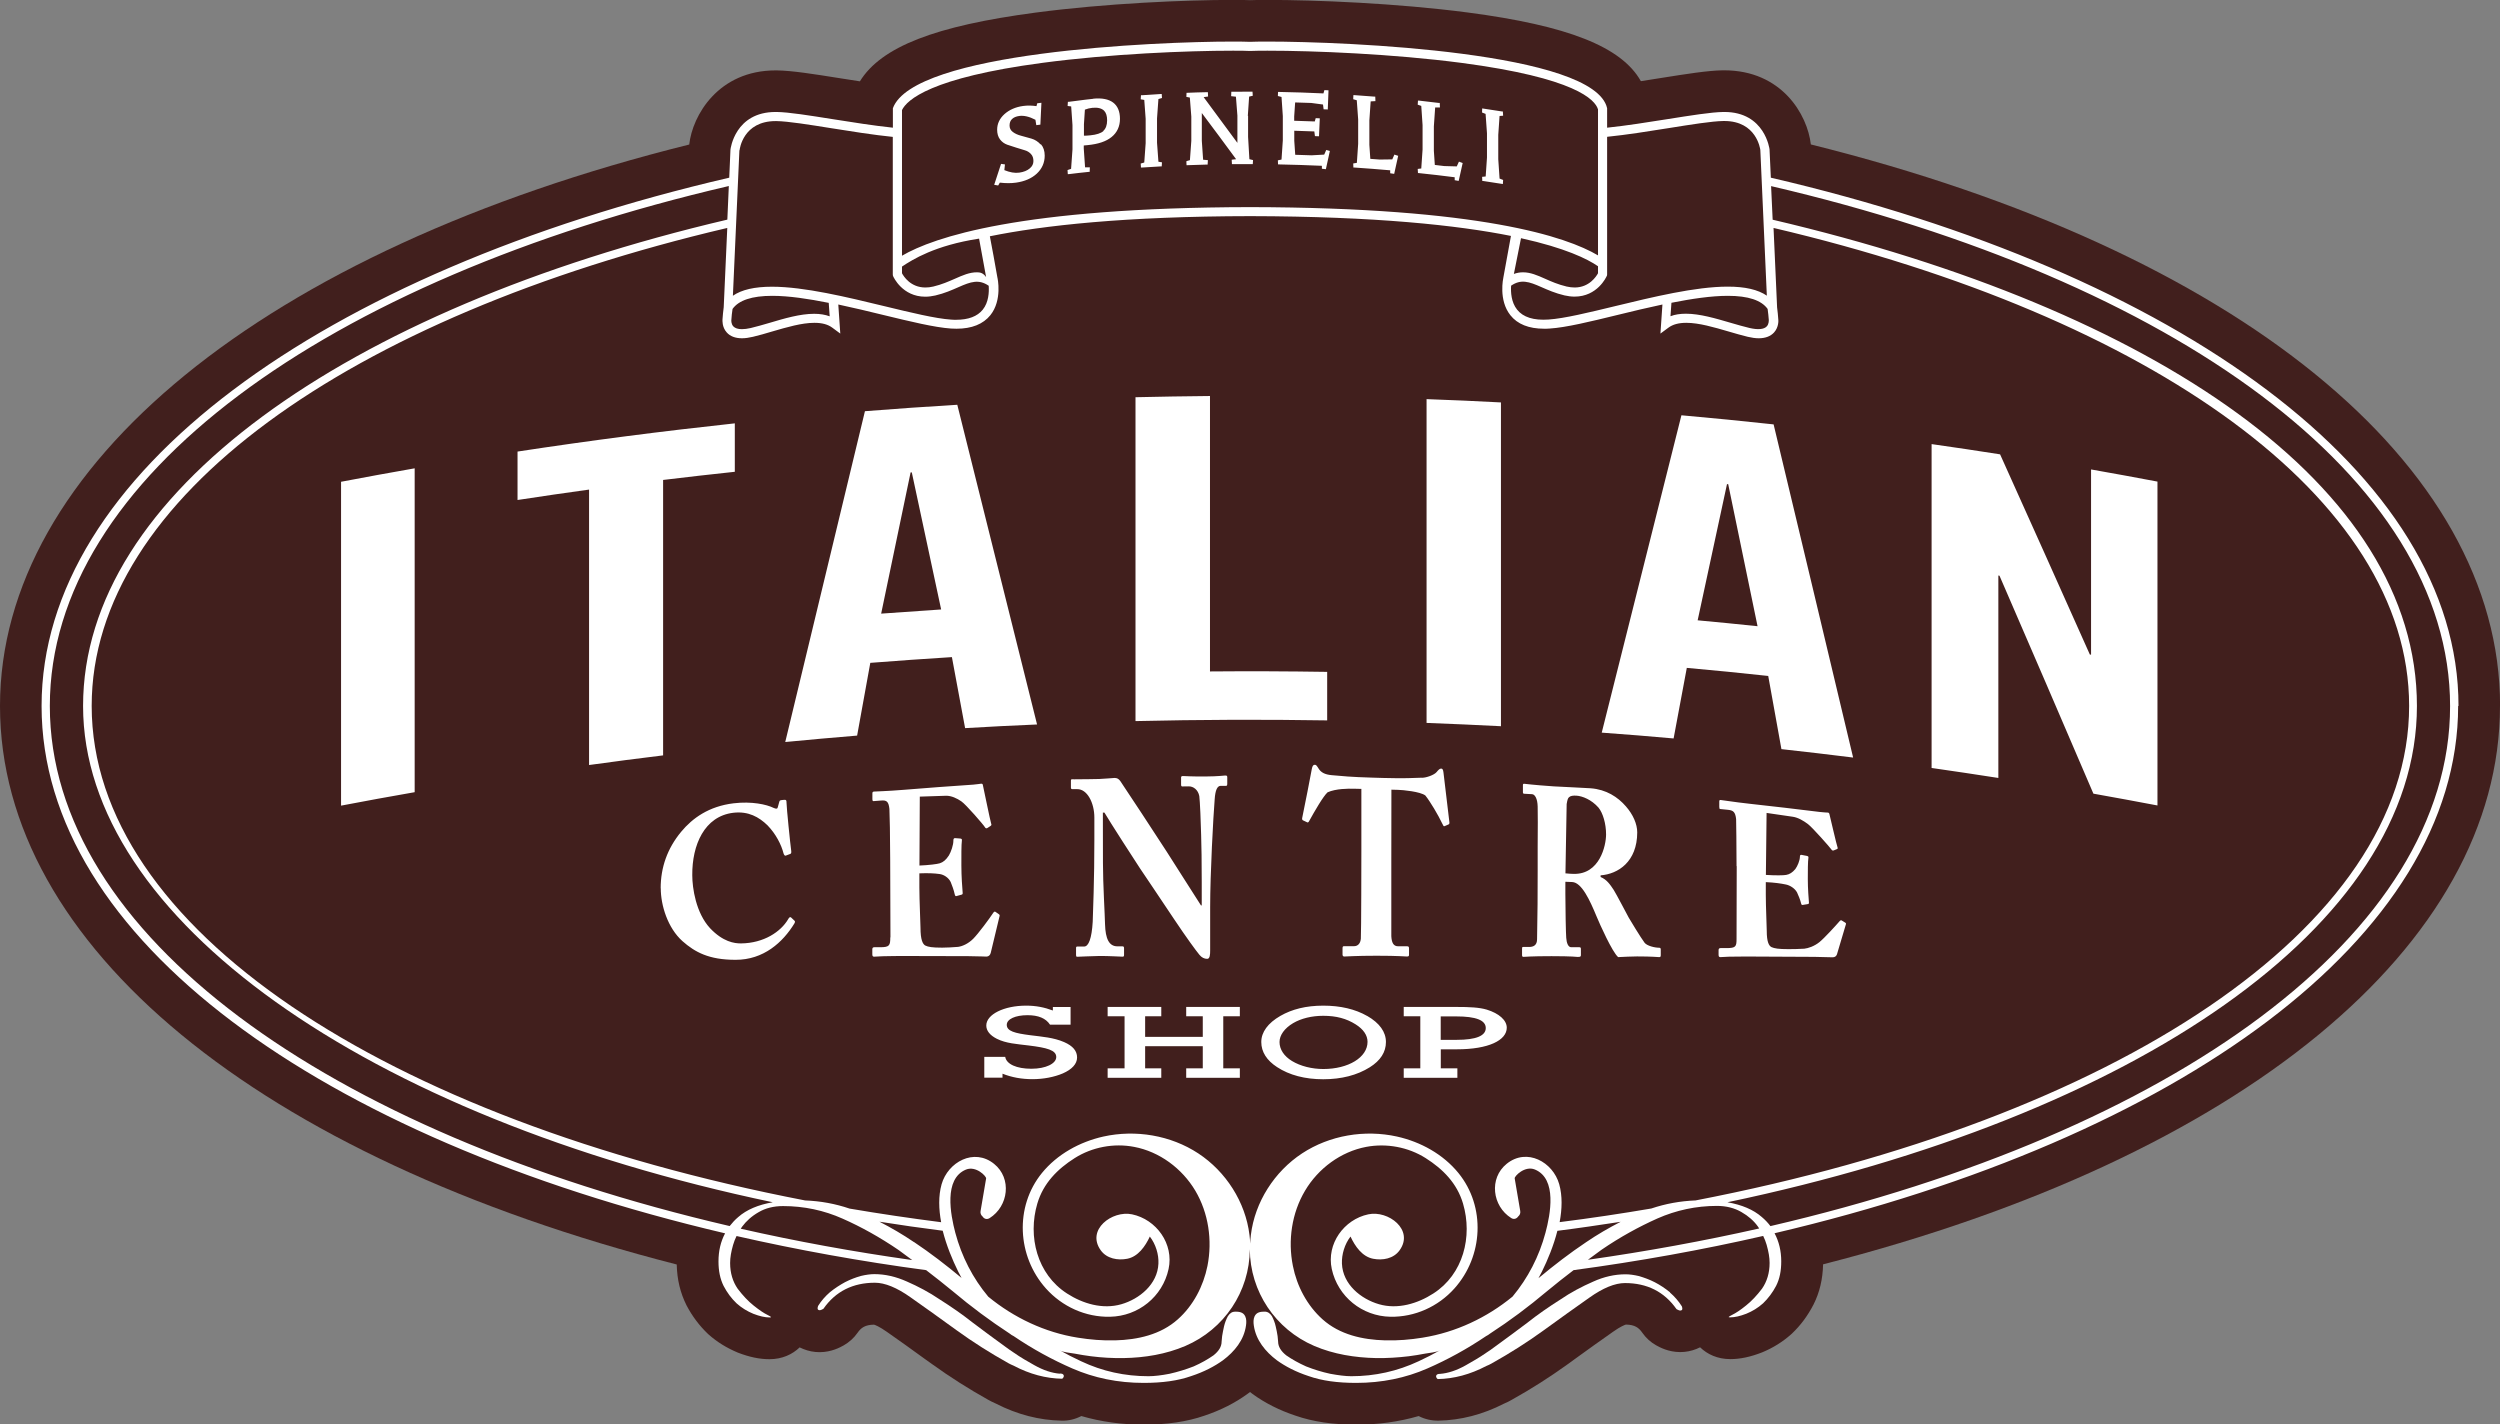
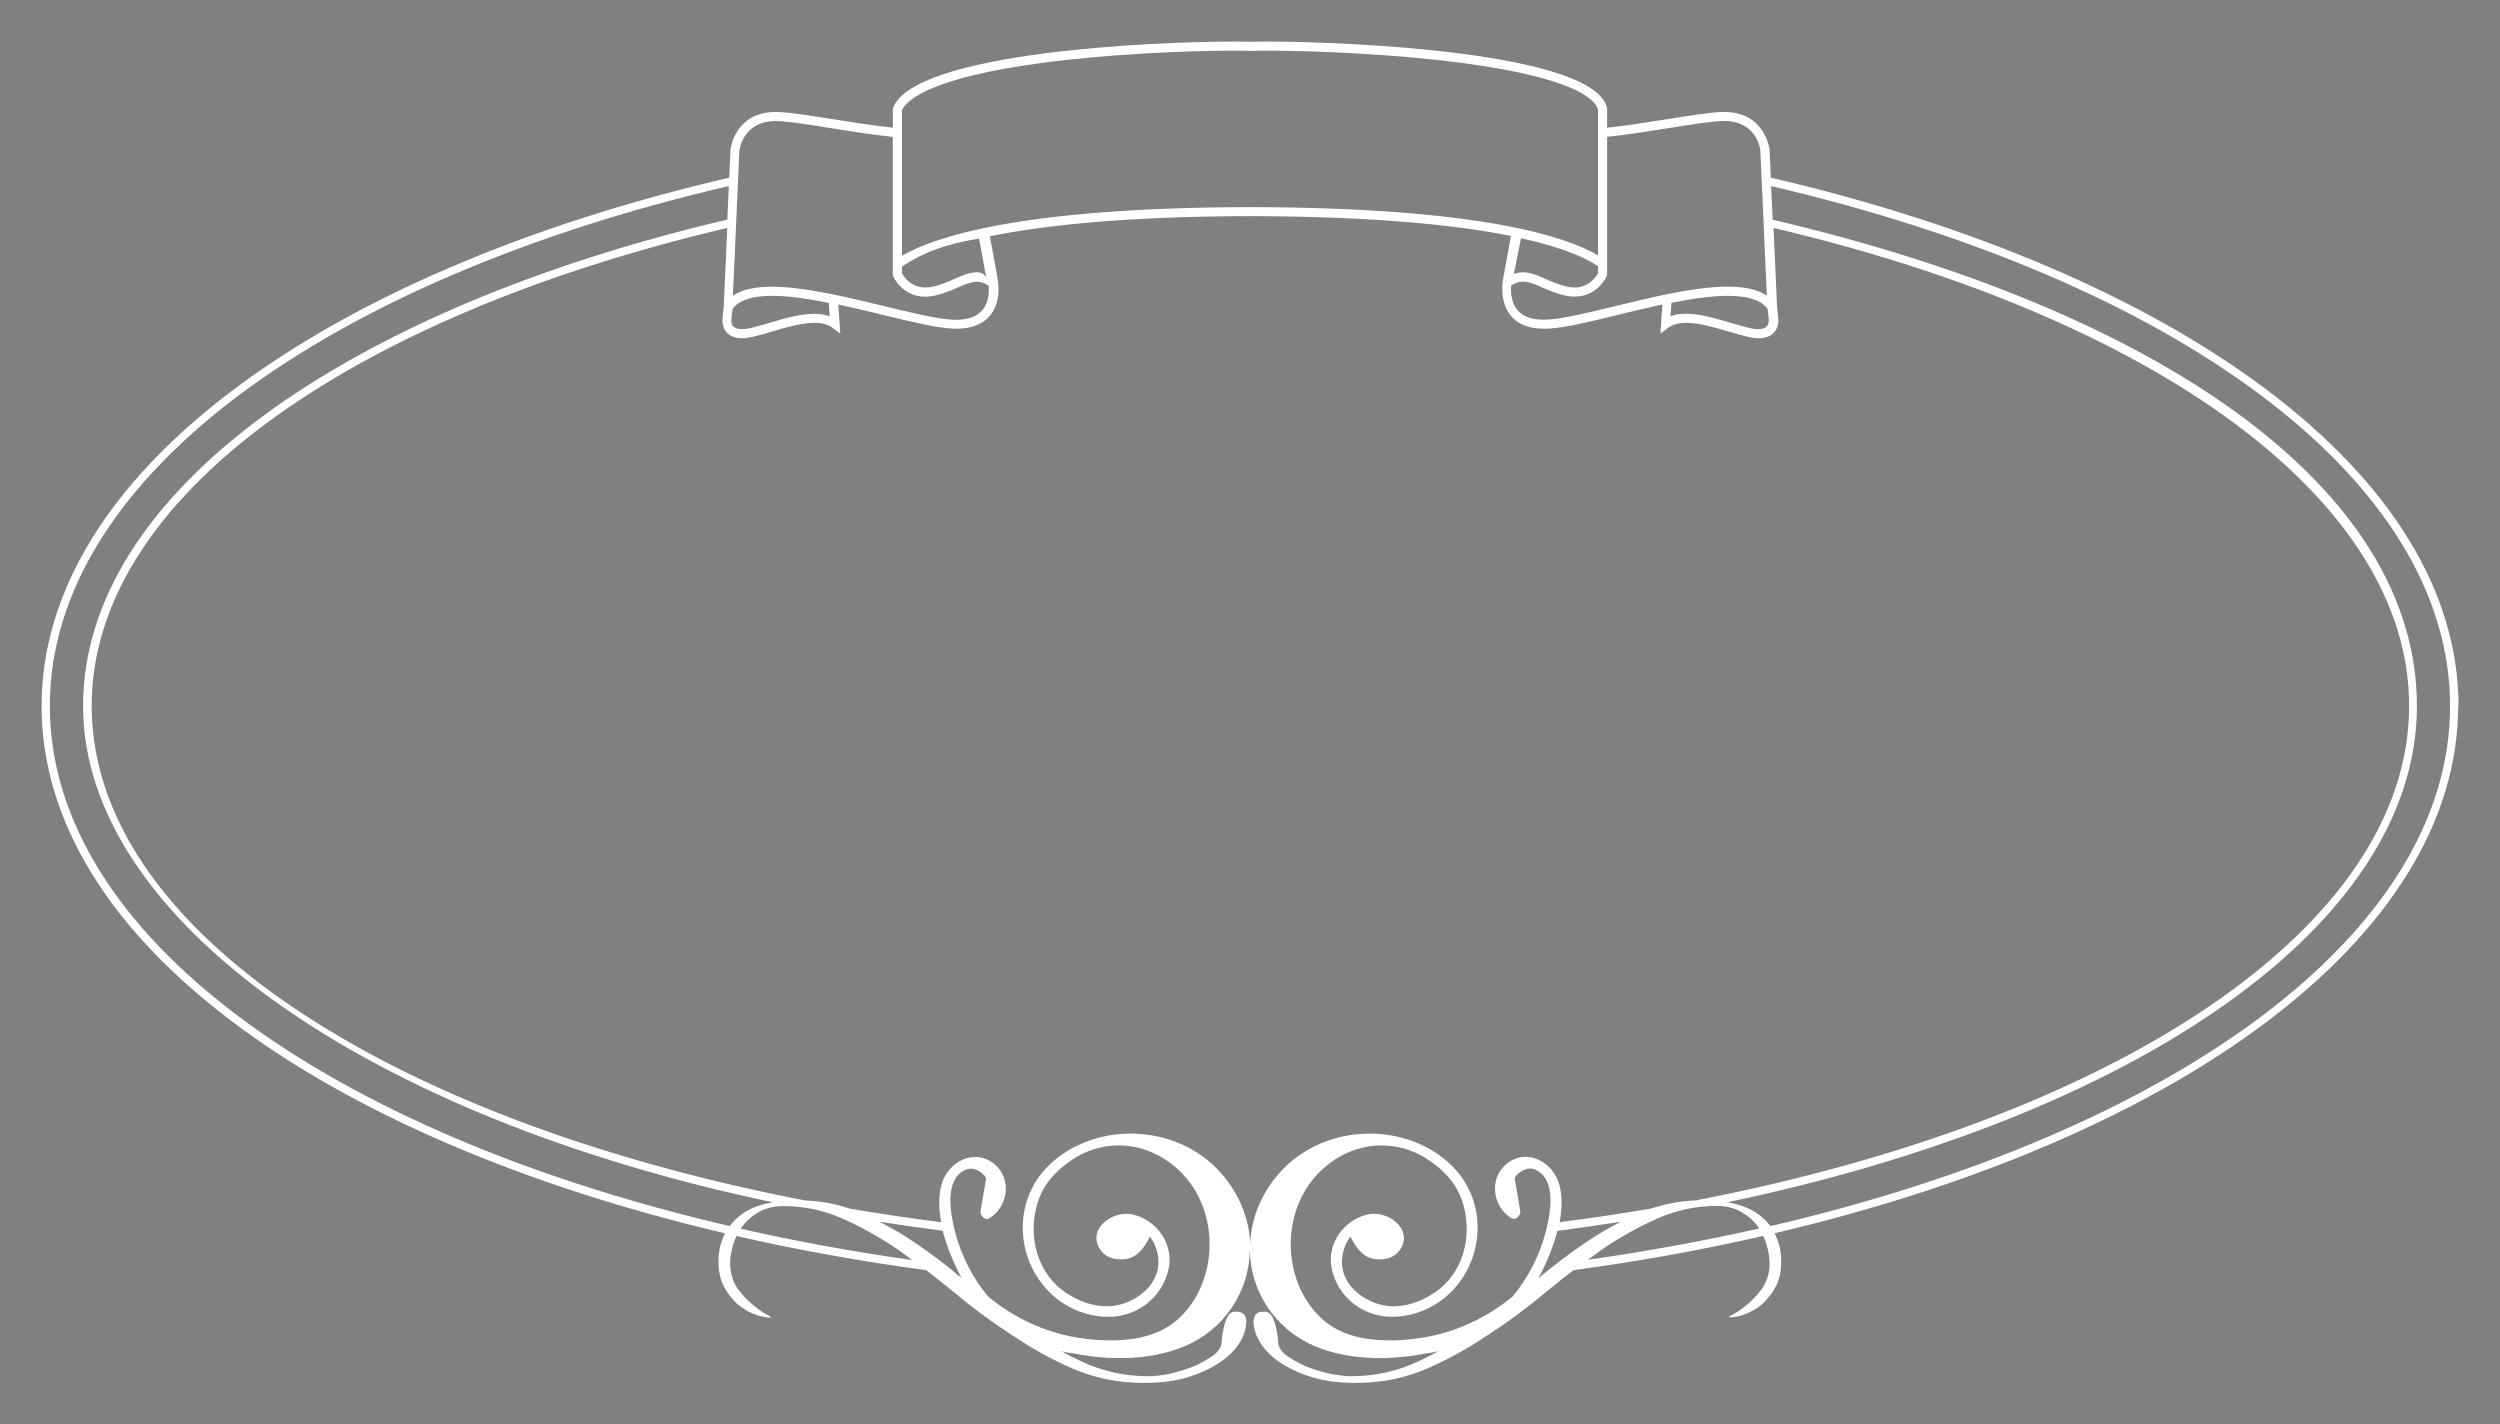
<svg xmlns="http://www.w3.org/2000/svg" id="Layer_2" viewBox="0 0 288 164.1">
  <rect x="0" y="0" width="288" height="164.1" fill="#808080" stroke="none" />
  <defs>
    <style>.cls-1{fill:#411f1d;}.cls-1,.cls-2{stroke-width:0px;}.cls-2{fill:#fff;}</style>
  </defs>
  <g id="logo">
-     <path id="background" class="cls-1" d="M288,81.33c0,27.57-29.75,51.99-77.98,64.32-.04,1.72-.4,3.24-1.1,4.63-.68,1.31-1.5,2.41-2.48,3.34-.04.04-.08.07-.12.11-.96.85-2.06,1.54-3.29,2.05-1.37.54-2.56.79-3.7.79-1.48,0-2.65-.56-3.48-1.36-.14.07-.28.13-.42.19-.6.24-1.22.36-1.87.36-1.38,0-2.39-.57-2.77-.78-.63-.35-1.17-.84-1.59-1.44-.41-.59-.86-.93-1.9-.95-.13.04-.6.21-1.45.81-1.4.97-2.84,2.02-4.4,3.14l-.84.61c-2.04,1.47-4.21,2.86-6.46,4.11-.2.12-.53.29-.91.45-2.44,1.25-4.97,1.9-7.53,1.95-.8.01-1.58-.17-2.28-.53-2.27.66-4.67.99-7.17.99-2.72,0-5.01-.34-7-1.03-1.87-.62-3.53-1.46-4.96-2.5-.1-.08-.2-.15-.3-.23-.08.06-.16.13-.25.19-1.48,1.08-3.15,1.92-5.01,2.54-1.99.69-4.28,1.03-7,1.03-2.49,0-4.89-.33-7.17-.99-.7.36-1.48.56-2.28.53-2.56-.05-5.09-.7-7.53-1.95-.38-.16-.7-.33-.93-.46-2.24-1.25-4.41-2.63-6.45-4.1l-.8-.57c-1.57-1.14-3.03-2.19-4.41-3.15-.88-.62-1.35-.79-1.48-.83-1.05.02-1.5.36-1.91.95-.41.59-.96,1.08-1.59,1.44-.38.21-1.39.78-2.77.78-.65,0-1.27-.12-1.87-.36-.15-.06-.29-.12-.43-.19-.83.8-2,1.36-3.48,1.36-1.14,0-2.32-.25-3.62-.75-1.3-.54-2.41-1.23-3.37-2.08-.04-.04-.08-.07-.12-.11-.97-.93-1.79-2.02-2.44-3.26-.73-1.46-1.09-2.98-1.13-4.71C29.75,133.32,0,108.9,0,81.33S30.32,28.86,79.4,16.65c.37-3.36,3.36-8.54,9.95-8.54h.15c1.79.03,4.17.41,7.19.89.74.12,1.54.25,2.37.37,2.45-3.98,8.68-6.39,20.25-7.92,8.08-1.07,17.28-1.46,22.7-1.46.81,0,1.48,0,1.99.03.51-.02,1.18-.03,2-.03,5.54,0,14.92.38,23.09,1.45,11.5,1.51,17.7,3.93,19.94,7.91.8-.12,1.57-.25,2.28-.36,3.02-.48,5.4-.86,7.15-.89h.16c6.64,0,9.6,5.1,9.99,8.54,49.08,12.2,79.4,36.81,79.4,64.68Z" />
-     <path id="ITALIAN_CENTRE_SHOP" class="cls-2" d="M157.5,117.04c-1.38-.79-3.08-1.19-5.06-1.19s-3.6.41-4.94,1.18c-1.44.83-2.2,1.87-2.2,3.01s.63,2.12,1.82,2.89c1.42.93,3.22,1.4,5.32,1.4s3.91-.47,5.36-1.38c1.23-.77,1.86-1.75,1.86-2.91s-.73-2.18-2.15-3ZM152.44,123.15c-1.3,0-2.63-.33-3.6-.92-.91-.55-1.44-1.33-1.44-2.19,0-.78.57-1.58,1.56-2.17.93-.55,2.16-.85,3.48-.85,1.5,0,2.67.32,3.72.98.91.57,1.38,1.27,1.38,2.02,0,1.78-2.19,3.13-5.1,3.13ZM177.14,100.19c0,2.64-.01,5.25-.07,8.01,0,.7-.42.89-.92.89-.23,0-.46,0-.69,0-.12,0-.12.08-.12.22,0,.22,0,.43,0,.64,0,.2,0,.28.18.28.25,0,.78-.08,3.22-.08,2.41,0,2.98.09,3.01.09.34,0,.37-.05.37-.24,0-.22,0-.44,0-.66,0-.14-.02-.22-.18-.22-.31,0-.63,0-.94,0-.35,0-.53-.5-.57-1.08-.04-.36-.1-3.44-.1-5.06,0-.47,0-.94,0-1.4.26,0,.52.02.78.03,1.1.04,2.04,2.09,2.81,3.95.39.94,1.8,4.09,2.49,4.7.67-.03,1.52-.08,2.18-.08,1.77,0,2.37.08,2.55.08.16,0,.18-.08.18-.24,0-.21,0-.42,0-.63,0-.11-.02-.21-.18-.21-.53,0-1.4-.22-1.68-.57-.46-.61-1.69-2.66-1.83-2.9-.18-.32-1.44-2.74-1.73-3.19-.44-.66-.8-1.19-1.51-1.49v-.19c2.02-.15,4.21-1.57,4.22-4.94,0-.98-.48-2.06-1.3-3-.94-1.09-2.27-1.95-4.06-2.09-.94-.07-2.96-.14-4.25-.22-2.5-.17-3.22-.29-3.42-.3-.12,0-.14.05-.14.19,0,.25,0,.5,0,.76,0,.11.02.2.14.2.31.02.61.04.92.05.32.02.62.51.64,1.43.02.75.02,2.53,0,4.59,0,.9,0,1.8,0,2.7ZM180.49,92.58c.05-.33.12-.63.25-.73.18-.18.48-.21.87-.19.69.05,1.72.45,2.54,1.38.51.63.87,1.85.87,3.09,0,1.27-.73,4.63-3.76,4.54-.21,0-.48-.02-.92-.06.05-2.67.09-5.35.14-8.02ZM39.29,92.81v-37.31c2.82-.54,5.65-1.05,8.48-1.55v37.31c-2.83.49-5.65,1.01-8.48,1.55ZM204.32,48.89c-3.54-.38-7.08-.74-10.62-1.05-3.06,12.16-6.12,24.35-9.18,36.56,2.76.2,5.52.42,8.28.67.51-2.71,1.01-5.42,1.52-8.13,3.13.28,6.25.59,9.38.93.51,2.81,1.01,5.62,1.52,8.43,2.76.3,5.51.63,8.26.97-3.05-12.82-6.1-25.61-9.16-38.38ZM195.57,71.46c1.13-5.23,2.25-10.46,3.38-15.69.05,0,.09,0,.14.01,1.13,5.45,2.25,10.91,3.38,16.36-2.3-.24-4.6-.47-6.9-.68ZM200.05,99.78c0-2.08-.04-5.17-.05-5.42-.09-.81-.32-1.01-.94-1.07-.3-.03-.6-.06-.89-.09-.09,0-.11-.09-.11-.27v-.61c0-.08.02-.18.16-.16.5.05,1.31.21,3.39.44,2.68.29,5.36.61,8.04.94.37.05.8.06.91.07.12.01.16.07.18.14.09.34.84,3.61.94,3.85.04.12.04.17-.07.22-.12.05-.24.1-.37.15-.09.04-.21,0-.27-.12-.12-.19-2.17-2.52-2.7-2.92-.48-.36-1.12-.75-1.74-.84-1.01-.15-2.01-.29-3.02-.44-.03,2.38-.06,4.76-.08,7.14,1.05.07,2.06.06,2.34,0,.39-.07.71-.27,1.05-.67.25-.34.53-.99.53-1.44,0-.17.07-.21.18-.2.21.04.42.08.62.12.12.03.21.07.18.21-.07.4-.07,1.63-.07,2.46,0,1.07.09,2.21.13,2.71.02.14-.07.16-.18.18-.18.03-.37.06-.55.09-.09.02-.14-.03-.18-.2-.09-.39-.32-.95-.46-1.24-.25-.47-.8-.81-1.26-.91-.62-.13-1.33-.23-2.34-.28,0,.49,0,.98,0,1.47,0,1.33.11,3.71.11,4.15,0,1.28.25,1.72.55,1.87.35.15.78.23,1.93.23.39,0,1.35-.01,1.84-.05.46-.05,1.15-.28,1.75-.76.6-.49,1.88-1.9,2.34-2.43.09-.09.16-.11.23-.06.13.08.26.16.39.24.09.05.12.12.09.19-.34,1.14-.69,2.3-1.03,3.46-.07.21-.23.35-.5.35-.12,0-.62-.02-2.09-.05-1.49,0-3.93-.03-7.9-.04-.85,0-1.49.02-1.95.02-.48.02-.78.05-.99.05-.16,0-.21-.08-.21-.28,0-.18,0-.36,0-.53,0-.15.07-.23.23-.23.23,0,.46,0,.69,0,1.05,0,1.15-.17,1.15-1.04,0-2.8.01-5.6.02-8.4ZM230.21,66.32v23.3c-2.56-.4-5.12-.78-7.69-1.15v-37.31c2.63.37,5.26.77,7.89,1.18,3.45,7.66,6.9,15.34,10.34,23.06.05,0,.09.02.14.02v-21.34c2.55.45,5.11.92,7.65,1.4v37.31c-2.46-.47-4.92-.92-7.38-1.36-3.6-8.41-7.21-16.78-10.82-25.11-.05,0-.09-.01-.14-.02ZM67.86,88.12v-31.72c-2.75.38-5.5.78-8.24,1.2v-5.58c8.33-1.27,16.67-2.35,25.03-3.25v5.58c-2.76.29-5.51.61-8.26.94v31.73c-2.84.35-5.69.71-8.53,1.11ZM76.11,102.32c0-2.36.75-4.56,2.36-6.5,1.3-1.57,3.2-2.94,6.04-3.28,2.08-.25,3.8.13,4.61.53.32.14.44.11.48-.07.06-.22.12-.43.18-.65.05-.16.09-.16.44-.2.34-.04.39,0,.39.36,0,.48.43,4.76.54,5.52.02.18,0,.31-.11.34-.17.06-.33.12-.5.19-.11.06-.21-.04-.28-.26-.25-.99-.88-2.23-1.84-3.22-.99-.96-2.2-1.65-3.94-1.45-3.34.4-4.76,3.72-4.73,7.19,0,1.49.42,4.35,2.05,6.11,1.49,1.57,2.8,1.76,3.58,1.75,2.62-.03,4.57-1.35,5.41-2.78.11-.21.23-.31.34-.21.13.12.26.25.39.37.07.05.09.15,0,.31-1.33,2.18-3.55,4.21-6.79,4.2-3.05,0-4.66-.87-6.11-2.15-1.7-1.52-2.5-4.12-2.5-6.09ZM115.5,124.15h-2.11v-2.4h2.41c.14.85,1.33,1.37,3.01,1.37s2.87-.6,2.87-1.35c0-.8-1.08-1.07-3.17-1.33-1.38-.17-2.62-.24-3.67-.77-.8-.4-1.22-.93-1.22-1.53,0-1.28,2.04-2.29,4.59-2.29,1.12,0,2.09.19,3.08.56v-.4h2.04v2.03h-2.37c-.48-.73-1.33-1.09-2.59-1.09-1.4,0-2.39.45-2.39,1.11,0,.73.92.97,2.73,1.2,1.33.17,2.66.26,3.88.79,1.01.44,1.49,1.02,1.49,1.77s-.6,1.38-1.65,1.84c-.99.42-2.23.66-3.49.66s-2.39-.21-3.45-.63v.46ZM140.92,117.07v6h1.91v1.09h-6.18v-1.09h1.91v-2.55h-6.64v2.55h1.86v1.09h-6.18v-1.09h1.95v-6h-1.95v-1.07h6.18v1.07h-1.86v2.38h6.64v-2.38h-1.91v-1.07h6.18v1.07h-1.91ZM152.89,82.99c-7.36-.12-14.72-.09-22.08.08v-37.31c2.86-.07,5.72-.11,8.58-.14v31.73c4.5-.04,9-.02,13.5.05v5.58ZM100.27,76.36c3.13-.25,6.26-.46,9.39-.66.51,2.73,1.01,5.45,1.52,8.18,2.76-.16,5.53-.31,8.29-.42-3.07-12.3-6.13-24.58-9.19-36.83-3.55.21-7.09.46-10.64.74-3.06,12.68-6.12,25.38-9.18,38.11,2.76-.27,5.52-.51,8.28-.74.51-2.8,1.01-5.59,1.52-8.39ZM104.9,54.42s.09,0,.14,0c1.13,5.26,2.26,10.52,3.38,15.79-2.3.15-4.61.31-6.91.48,1.13-5.42,2.26-10.85,3.39-16.26ZM102.58,108c-.01-3-.02-6.01-.03-9.01,0-2.23-.06-5.54-.09-5.8-.09-.85-.32-1.02-.94-.97-.3.02-.6.05-.9.07-.09,0-.12-.07-.12-.26,0-.21,0-.43,0-.64,0-.08.02-.19.16-.2.51-.04,1.31-.03,3.4-.2,2.69-.22,5.37-.42,8.06-.6.37-.02.8-.11.92-.11.12,0,.16.05.18.13.09.38.86,4.18.96,4.46.05.14.05.19-.07.28-.12.08-.25.16-.37.24-.09.06-.21.04-.28-.1-.12-.23-2.19-2.63-2.72-2.98-.48-.33-1.13-.65-1.75-.64-1.01.03-2.02.06-3.03.1-.01,2.65-.03,5.29-.04,7.94,1.06-.04,2.07-.17,2.34-.26.39-.12.71-.38,1.05-.9.25-.42.53-1.21.52-1.74,0-.19.07-.25.18-.26.21.02.41.04.62.05.11.02.21.05.18.21-.07.47-.06,1.92-.06,2.89,0,1.25.1,2.58.15,3.16.02.17-.07.19-.18.22-.18.05-.37.1-.55.15-.09.03-.14-.03-.19-.22-.09-.44-.32-1.07-.46-1.4-.25-.52-.81-.86-1.27-.92-.62-.09-1.33-.12-2.34-.08,0,.55,0,1.09,0,1.64,0,1.47.13,4.12.13,4.61,0,1.42.26,1.91.56,2.07.34.16.78.24,1.93.24.39,0,1.36-.04,1.84-.09.46-.06,1.15-.34,1.74-.93.59-.59,1.88-2.33,2.33-3.02.09-.11.16-.14.23-.09.13.09.26.18.39.27.09.06.12.14.09.22-.34,1.42-.68,2.84-1.02,4.25-.07.25-.23.42-.5.42-.12,0-.62-.03-2.09-.05-1.49,0-3.93-.02-7.9-.02-.85,0-1.49.03-1.95.03-.48.03-.78.05-.99.05-.16,0-.21-.08-.21-.29,0-.19,0-.37,0-.56,0-.16.07-.24.23-.24.23,0,.46,0,.69,0,1.06,0,1.15-.2,1.15-1.14ZM126.61,110.13c-.71,0-2.3.09-2.53.09-.09,0-.12-.06-.12-.26v-.75c0-.08.02-.17.14-.17.27,0,.54,0,.8,0,.5,0,.87-.92.98-2.85.02-.55.2-5.16.19-9.42,0-.86,0-1.73,0-2.59,0-1.7-.83-3.29-1.98-3.27-.19,0-.38,0-.58,0-.12,0-.14-.11-.14-.19,0-.26,0-.52,0-.78,0-.11.02-.17.14-.17.12,0,.3.02.74,0,.46,0,1.2,0,2.39-.03.78-.03,1.47-.11,1.75-.12.3,0,.48.1.67.36.12.15,4.66,7.05,5.35,8.14.32.48,3.68,5.8,3.94,6.18h.09c0-.89,0-1.77,0-2.66,0-2.6-.03-4.03-.07-5.49-.02-1.14-.14-4-.21-4.44-.14-.73-.69-1.13-1.22-1.12-.25,0-.49,0-.74.01-.12,0-.14-.08-.14-.26v-.73c0-.14.02-.2.21-.21.25,0,.99.07,2.69.05,1.38-.01,1.93-.1,2.19-.11.21,0,.23.06.23.23v.7c0,.14-.02.26-.12.26-.21,0-.43,0-.64,0-.39,0-.62.5-.69,1.55-.16,1.96-.52,8.57-.52,12.42,0,1.66,0,3.33,0,5,0,.44-.02.96-.34.96-.34,0-.64-.15-.9-.47-.39-.47-1.52-2.01-2.9-4.08-1.66-2.47-3.5-5.24-3.94-5.87-.39-.58-3.57-5.51-4.1-6.43-.06,0-.12,0-.18,0,0,1.94,0,3.88.01,5.83,0,2.39.22,5.94.24,7.04.05,1.67.46,2.54,1.43,2.54.19,0,.38,0,.58,0,.16,0,.18.09.18.26,0,.23,0,.46,0,.7,0,.17-.02.23-.18.23-.23,0-1.61-.09-2.69-.08ZM167.86,120.88c3.6,0,5.72-1.03,5.72-2.49,0-.86-.9-1.65-2.3-2.08-.87-.26-2-.31-3.51-.31h-6.06v1.07h1.91v6h-1.91v1.09h6.18v-1.09h-1.91v-2.19h1.88ZM165.97,117.09h1.79c2.27,0,3.4.44,3.4,1.34s-1.13,1.36-3.35,1.36h-1.84v-2.7ZM163.81,89.6c.5,0,1.4-.32,1.68-.65.23-.28.37-.41.53-.41.16,0,.23.12.27.47.07.63.5,4.2.68,5.71.02.12-.02.23-.09.25-.16.07-.32.14-.48.21-.09.03-.14-.06-.23-.26-.5-1.05-1.4-2.57-1.97-3.28-.58-.45-2.62-.64-3.15-.65-.25,0-.51-.01-.76-.02,0,2.65,0,5.3-.01,7.95,0,.4-.01,8.5,0,8.93.04.72.23,1.16.78,1.16.34,0,.69,0,1.03,0,.21,0,.23.09.23.29,0,.22,0,.44,0,.66,0,.15-.02.23-.23.23-.23,0-.96-.09-3.51-.09-2.43,0-3.4.09-3.72.09-.18,0-.21-.12-.2-.35v-.55c0-.2.02-.29.16-.29.39,0,.78,0,1.17,0,.46,0,.74-.35.78-.87.05-.61.06-9.53.06-10.08,0-2.39,0-4.78,0-7.17-.27,0-.54-.01-.81-.02-.74-.02-2.12-.01-3.08.41-.51.46-1.52,2.22-2.1,3.27-.07.14-.14.23-.23.2-.17-.08-.34-.16-.51-.24-.09-.03-.11-.18-.09-.26.25-1.22,1.02-5.07,1.11-5.65.07-.38.18-.49.35-.49.16,0,.23.12.44.45.25.41.69.68,1.52.75,1.22.11,2.18.21,4.58.28.44.01.89.02,1.33.04,2.51.07,3.5,0,4.46-.03ZM164.34,45.98c2.86.1,5.72.23,8.57.38v37.3c-2.86-.15-5.72-.27-8.57-.38v-37.31Z" />
-     <path id="SPINELLI" class="cls-2" d="M133.44,18.63l.42.07-.03.47h-.11c-.72.04-1.44.09-2.16.13h-.12s-.03-.46-.03-.46l.41-.12.16-2.23v-2.8l-.16-2.18-.41-.07.03-.47h.11c.72-.05,1.44-.1,2.16-.14h.12s.03.46.03.46l-.41.12-.16,2.23v2.8s.16,2.18.16,2.18ZM125.95,11.38c-.29.03-1.26.14-2.83.35h-.1s-.03.48-.03.48l.41.05.15,2.15v2.8s-.16,2.24-.16,2.24l-.41.14.03.47h.12c.77-.1,1.53-.18,2.3-.26h.1s.02-.52.02-.52h-.55s-.15-2.17-.15-2.17v-.35l.43-.04c1.25-.12,2.16-.43,2.78-.94.63-.51.96-1.22.96-2.09,0-1.71-1.07-2.52-3.09-2.32ZM127.12,15.09c-.29.26-.8.43-1.52.5-.33.03-.57.05-.73.04v-1.32s.11-1.68.11-1.68c.27-.11.57-.18.87-.21.62-.06,1.07.06,1.35.34.23.24.34.61.34,1.1,0,.55-.15.96-.44,1.22ZM119.91,16.61c.29.33.44.77.44,1.32,0,.81-.31,1.51-.91,2.07-.59.55-1.4.9-2.39,1.04-.55.08-1.18.08-1.87,0l-.19.33-.46-.08.79-2.41.45.06-.07.66c.64.26,1.21.36,1.71.29.52-.07.93-.24,1.22-.49.29-.24.42-.52.42-.85s-.09-.6-.28-.8c-.19-.21-.43-.36-.72-.44-.31-.09-.65-.19-1.01-.31-.36-.11-.7-.23-1.01-.33-.33-.12-.61-.32-.83-.61-.22-.29-.33-.67-.33-1.11,0-.69.28-1.29.84-1.8.56-.5,1.28-.82,2.15-.94.5-.07,1.02-.06,1.54.02l.09-.33.48-.06-.12,2.52-.47.06-.1-.62c-.71-.37-1.33-.51-1.86-.44-.36.05-.65.17-.84.36-.19.18-.28.43-.28.74s.12.55.37.74c.26.2.58.34.96.44.4.1.8.21,1.19.33.41.12.77.35,1.06.68ZM143.78,13.34v2.44l.15,2.56.42.1-.03.47h-.48c-.6,0-1.21,0-1.81,0h-.11s-.03-.51-.03-.51l.51-.06c-1.31-1.78-2.63-3.57-3.95-5.32v3.2l.15,2.18.55.05-.03.51h-.11c-.73.02-1.47.05-2.2.07h-.12s-.02-.45-.02-.45l.09-.04.32-.09.16-2.22v-2.8l-.17-2.19-.4-.08.02-.47h.11c.74-.03,1.49-.06,2.23-.07h.12s.02.5.02.5l-.51.07c1.3,1.75,2.61,3.52,3.89,5.27v-3.14l-.17-2.18-.55-.06.02-.51h.11c.62,0,1.23-.01,1.85-.01h.48l.03.47-.42.1-.15,2.22ZM168.07,18.62l.43.16-.46,2.06-.46-.08v-.34c-1.35-.17-2.74-.34-4.13-.48h-.1s-.03-.48-.03-.48l.41-.05.15-2.19v-2.8l-.15-2.22-.41-.14.03-.47h.12c.76.09,1.53.18,2.29.27h.1s.02.52.02.52h-.55s-.15,2.18-.15,2.18v2.81l.11,1.63c.36.04.72.08,1.08.13.48.01.96.03,1.45.04l.24-.53ZM152.76,17.27l.44.12-.46,2.1-.46-.05v-.34c-1.62-.07-3.29-.13-4.94-.16h-.11s-.02-.47-.02-.47l.42-.09.15-2.21v-2.8l-.15-2.2-.42-.11.02-.47h.12c1.7.03,3.42.09,5.11.17l.11-.38.47.02v.12l-.08,2.09-.48-.02-.07-.55c-.45-.06-.9-.12-1.35-.18-.61-.02-1.24-.04-1.86-.06l-.11,1.62v.49c.79.02,1.58.05,2.37.08l.11-.38.47.02-.09,2.07-.47-.02-.07-.54c-.77-.03-1.54-.06-2.31-.08v1.16l.11,1.61c.63.02,1.25.04,1.88.06.48-.03.97-.05,1.46-.08l.24-.55ZM172.6,15.54v2.8l.15,2.23.41.16-.03.47-.13-.02c-.71-.11-1.43-.22-2.14-.33h-.1s-.02-.48-.02-.48l.41-.04.15-2.18v-2.8l-.16-2.23-.41-.16.02-.47.13.02c.72.1,1.43.21,2.15.33h.1s.03.49.03.49l-.41.03-.15,2.18ZM160.64,17.81l.43.14-.46,2.08-.46-.07v-.34c-1.37-.12-2.76-.23-4.13-.32h-.11s-.02-.47-.02-.47l.42-.07.15-2.2v-2.8l-.16-2.21-.41-.12.02-.47h.12c.77.06,1.53.11,2.29.17h.11s.02.52.02.52l-.55.03-.15,2.19v2.81l.11,1.62c.36.03.72.05,1.08.08.48,0,.97-.01,1.45-.02l.24-.54Z" />
    <g id="white_border">
-       <path id="right_filigree" class="cls-2" d="M192.39,148.88c-.56-.46-1.15-.85-1.75-1.16-.62-.32-1.22-.53-1.81-.71-.59-.14-1.12-.21-1.56-.21-1.25,0-2.5.28-3.75.85-1.28.56-2.56,1.23-3.8,2.08-1.28.81-2.56,1.69-3.81,2.68-1.28.95-2.49,1.87-3.68,2.72-.34.25-.66.49-1,.7-.81.57-1.62,1.02-2.37,1.45-1.06.6-2.06.92-2.96.99-.22,0-.37.04-.44.18-.06.14,0,.28.16.42,1.87-.03,3.74-.53,5.61-1.51.19-.07.41-.18.59-.28,2.09-1.17,4.09-2.43,5.99-3.81,1.9-1.37,3.65-2.64,5.27-3.77,1.59-1.13,2.96-1.69,4.12-1.69,2.53,0,4.52.99,5.93,3,.25.14.41.21.56.14.12-.03.16-.18.06-.46-.38-.6-.84-1.13-1.37-1.59Z" />
-       <path id="left_filigree" class="cls-2" d="M122.1,158.25c-.91-.07-1.9-.39-2.96-.99-.75-.42-1.56-.88-2.37-1.45-.34-.21-.66-.46-1-.7-1.19-.85-2.4-1.76-3.68-2.72-1.25-.99-2.53-1.87-3.81-2.68-1.25-.85-2.53-1.52-3.81-2.08-1.25-.56-2.5-.85-3.74-.85-.44,0-.97.07-1.56.21-.59.17-1.19.39-1.81.71-.59.32-1.18.7-1.75,1.16-.53.46-1,.99-1.37,1.59-.09.28-.06.42.06.46.16.07.31,0,.56-.14,1.4-2.01,3.4-3,5.93-3,1.15,0,2.53.56,4.12,1.69,1.62,1.13,3.37,2.4,5.27,3.77,1.9,1.38,3.9,2.64,5.99,3.81.19.1.4.21.59.28,1.87.99,3.74,1.48,5.61,1.51.16-.14.22-.28.16-.42-.06-.14-.22-.18-.44-.18Z" />
+       <path id="right_filigree" class="cls-2" d="M192.39,148.88Z" />
      <path id="border" class="cls-2" d="M283.22,81.33c0-26.79-32.41-49.99-79.22-60.86l-.15-3.27s-.52-4.3-5.2-4.3h-.12c-1.41.02-3.75.4-6.47.83-2.26.36-4.72.75-6.92.98v-2.24c-1.42-6.48-30-7.68-39.14-7.68-.85,0-1.53.01-2,.03-.48-.02-1.15-.03-1.98-.03-9,0-36.79,1.2-39.16,7.68v2.24c-2.2-.23-4.65-.62-6.92-.98-2.71-.43-5.06-.81-6.47-.83h-.12c-4.68,0-5.19,4.25-5.2,4.33l-.14,3.24C37.19,31.34,4.79,54.54,4.79,81.33s32.19,49.82,78.74,60.75c-.51.96-.76,2.03-.76,3.24,0,1.09.19,2.01.59,2.82.41.78.9,1.44,1.5,2.01.59.53,1.25.92,1.93,1.2.72.28,1.34.42,1.87.42.28,0,.19-.07-.22-.28-.44-.21-.97-.57-1.62-1.09-.62-.49-1.25-1.16-1.84-1.94-.56-.81-.87-1.8-.87-2.96,0-.64.12-1.31.34-2.08.1-.36.24-.7.4-1.03,6.98,1.59,14.29,2.92,21.84,3.93,1.03.79,2.06,1.6,3.09,2.45,2.09,1.76,4.27,3.38,6.55,4.87.12.1.28.21.44.28,2.18,1.48,4.43,2.71,6.77,3.73,2.5,1.09,5.24,1.66,8.21,1.66,2.15,0,3.96-.25,5.46-.78,1.5-.49,2.71-1.13,3.68-1.83,1.32-.99,2.42-2.32,2.65-4.01.05-.35.06-.73-.09-1.05-.22-.48-.69-.54-1.16-.54-.34,0-.62.18-.84.53-.19.35-.34.74-.44,1.16-.09.39-.16.77-.22,1.13-.03.38-.06.56-.06.63,0,.57-.31,1.09-.94,1.59-.66.46-1.4.88-2.28,1.27-.9.35-1.81.63-2.78.85-.93.18-1.75.28-2.43.28-2.71,0-5.3-.56-7.77-1.73-.82-.38-1.64-.8-2.46-1.26.46.26,1.23.29,1.75.39.62.12,1.24.22,1.86.3,1.25.16,2.51.23,3.77.21,2.42-.04,4.87-.44,7.11-1.4,4.47-1.92,7.39-6.25,7.42-11.14h0c.03,4.88,2.95,9.22,7.42,11.14,2.24.96,4.69,1.35,7.12,1.4,1.26.02,2.52-.06,3.77-.21.62-.08,1.25-.18,1.86-.3.51-.1,1.29-.14,1.75-.39-.82.46-1.64.88-2.46,1.26-2.47,1.16-5.06,1.73-7.77,1.73-.69,0-1.5-.11-2.43-.28-.97-.21-1.87-.49-2.78-.85-.87-.39-1.62-.81-2.28-1.27-.62-.49-.94-1.02-.94-1.59,0-.07-.03-.25-.06-.63-.06-.36-.12-.74-.22-1.13-.09-.42-.25-.81-.43-1.16-.22-.35-.5-.53-.84-.53-.47,0-.93.06-1.16.54-.15.32-.14.7-.09,1.05.24,1.69,1.34,3.02,2.65,4.01.97.7,2.18,1.34,3.68,1.83,1.5.53,3.31.78,5.46.78,2.96,0,5.71-.57,8.2-1.66,2.34-1.02,4.59-2.26,6.77-3.73.16-.07.31-.18.44-.28,2.28-1.48,4.46-3.11,6.55-4.87,1.03-.85,2.06-1.67,3.09-2.45,7.56-1.02,14.86-2.34,21.84-3.94.16.33.3.67.4,1.03.22.78.34,1.45.34,2.08,0,1.16-.31,2.15-.87,2.96-.59.78-1.22,1.45-1.84,1.94-.65.53-1.19.88-1.62,1.09-.4.21-.5.28-.22.28.53,0,1.15-.14,1.87-.42.69-.28,1.34-.67,1.93-1.2.59-.57,1.09-1.23,1.5-2.01.41-.81.59-1.73.59-2.82,0-1.2-.26-2.28-.77-3.24,46.56-10.92,78.75-34.05,78.75-60.75ZM203.76,36.91s.03.42-.23.69c-.32.35-1.03.41-2,.18-.67-.16-1.4-.37-2.15-.59-1.75-.51-3.55-1.05-5.16-1.05-.68,0-1.27.09-1.78.29l.11-1.55c2.32-.46,4.59-.8,6.51-.8,2.33,0,3.86.51,4.57,1.51.06.43.11.87.14,1.32ZM185.1,31.81c.03-.07.04-.14.04-.21v-15.84c2.26-.23,4.77-.63,7.08-1,2.56-.41,4.98-.8,6.32-.82h.1c3.72,0,4.13,3.22,4.15,3.33l.75,16.79c-1.02-.7-2.51-1.04-4.5-1.04-3.73,0-8.65,1.2-12.99,2.25-3.01.73-5.85,1.42-7.65,1.54-1.74.12-2.94-.27-3.63-1.14-.68-.85-.74-2.02-.69-2.76,1.14-.78,2.06-.47,3.48.16.75.33,1.61.71,2.67.96.4.09.79.14,1.16.14,2.63,0,3.66-2.26,3.7-2.36ZM174.4,31.55l.82-4.11c5.11,1.13,7.65,2.39,8.87,3.23v.81c-.19.35-1,1.64-2.69,1.64-.29,0-.6-.04-.92-.11-.97-.23-1.78-.58-2.49-.9-.9-.4-1.68-.74-2.54-.74-.36,0-.71.06-1.06.19ZM103.91,12.68c.56-1.17,3.3-3.73,16.18-5.44,7.8-1.04,16.69-1.4,21.93-1.4.79,0,1.46,0,1.94.03h.04s.04,0,.04,0c.48-.02,1.16-.03,1.96-.03,5.37,0,14.44.37,22.33,1.4,13.17,1.73,15.43,4.25,15.76,5.36v16.82c-3.61-2.14-13.51-5.51-40.09-5.56-26.52.05-36.47,3.48-40.09,5.6V12.68ZM103.91,30.71c1.23-.82,3.8-2.44,8.88-3.22l.81,4.43c-.35-.49-.7-.55-1.06-.55-.86,0-1.63.34-2.53.74-.71.31-1.52.67-2.49.9-.32.08-.63.11-.92.11-1.7,0-2.5-1.28-2.69-1.64v-.77ZM85.2,17.31c.01-.14.41-3.36,4.15-3.36h.1c1.33.02,3.76.41,6.32.82,2.31.37,4.83.77,7.08,1v15.84c0,.07.01.15.04.21.04.1,1.07,2.36,3.7,2.36.37,0,.76-.05,1.16-.14,1.07-.25,1.92-.63,2.67-.96,1.42-.63,2.34-.94,3.48-.16.05.74,0,1.91-.69,2.76-.62.77-1.65,1.16-3.07,1.16h0c-.18,0-.37,0-.57-.02-1.8-.12-4.64-.81-7.65-1.54-4.34-1.05-9.26-2.25-12.99-2.25-2,0-3.49.34-4.5,1.04l.75-16.76ZM84.25,36.89c.02-.45.08-.88.14-1.3.71-1,2.24-1.51,4.57-1.51,1.91,0,4.17.34,6.51.81l.11,1.55c-.52-.19-1.11-.29-1.79-.29-1.61,0-3.42.53-5.16,1.05-.75.22-1.48.43-2.15.59-.38.09-.73.13-1.02.13h0c-.45,0-.78-.11-.98-.32-.26-.28-.23-.69-.23-.71ZM84.05,141.24C37.76,130.48,5.74,107.67,5.74,81.33s31.97-49.13,78.22-59.9l-.17,3.87C39.82,35.62,9.57,56.86,9.57,81.33s32.66,47.36,79.45,57.17c-1.67.29-3,.85-3.97,1.7-.38.32-.7.67-.99,1.04ZM85.34,141.54c.05-.08.11-.16.16-.24.47-.63,1.09-1.2,1.9-1.66.78-.46,1.72-.7,2.81-.7,2.4,0,4.71.49,6.86,1.45,2.15.95,4.3,2.15,6.43,3.6.53.38,1.06.78,1.59,1.17-6.82-.96-13.41-2.17-19.75-3.61ZM105.29,143.09c-1.29-.88-2.62-1.65-3.98-2.35,2.4.38,4.83.73,7.29,1.04.43,1.7,1.11,3.34,1.78,4.7.12.25.26.5.39.74-1.79-1.49-3.61-2.89-5.48-4.14ZM163.88,154.1c-1.42.23-2.87.35-4.31.31-2.59-.07-5.23-.65-7.21-2.42-1.78-1.59-2.96-3.83-3.42-6.16-.59-2.93-.13-6.09,1.4-8.66,1.52-2.57,4.13-4.5,7.05-5.05,2.33-.44,4.83.02,6.84,1.29,1.99,1.26,3.62,2.9,4.31,5.24,1.12,3.8.03,8.15-3.42,10.36-1.81,1.17-4.11,1.86-6.25,1.24-2.09-.6-4.18-2.29-4.28-4.68-.04-1.06.31-2.24.99-3.12.52,1.13,1.35,2.32,2.61,2.56,1.08.21,2.34,0,3.04-.97,1.71-2.37-1.31-4.64-3.6-4.15-2.8.59-4.84,3.4-4.21,6.3.7,3.19,3.5,5.44,6.75,5.5,2.81.05,5.5-1.16,7.38-3.26,3.31-3.7,3.63-9.4.46-13.3-1.77-2.17-4.35-3.59-7.08-4.2-3.71-.82-7.75-.15-10.93,1.94-3.18,2.09-5.44,5.6-5.9,9.4-.04.33-.07.66-.08.99,0,.13,0,.23,0,.37h0c0-.13,0-.23,0-.37-.01-.33-.04-.67-.08-.99-.46-3.8-2.72-7.31-5.9-9.4-3.18-2.09-7.22-2.76-10.93-1.94-2.72.61-5.31,2.03-7.08,4.2-3.17,3.9-2.85,9.6.46,13.3,1.88,2.1,4.57,3.32,7.38,3.26,3.26-.06,6.06-2.31,6.75-5.5.63-2.9-1.41-5.71-4.21-6.3-2.29-.48-5.31,1.78-3.6,4.15.69.96,1.96,1.18,3.04.97,1.26-.24,2.09-1.44,2.61-2.56.68.88,1.04,2.06.99,3.12-.1,2.38-2.19,4.08-4.28,4.68-2.15.62-4.44-.07-6.25-1.24-3.45-2.22-4.54-6.57-3.42-10.36.69-2.34,2.32-3.98,4.31-5.24,2.01-1.27,4.51-1.74,6.84-1.29,2.92.55,5.52,2.48,7.05,5.05,1.52,2.57,1.98,5.72,1.4,8.66-.47,2.34-1.64,4.58-3.42,6.16-1.98,1.77-4.62,2.35-7.21,2.42-1.44.04-2.89-.08-4.31-.31-3.78-.6-7.35-2.29-10.31-4.72-1.78-2.12-3.07-4.63-3.8-7.37-.55-2.09-1.35-6.2,1.22-7.27,1.16-.48,2.37.77,2.33,1.02-.21,1.25-.43,2.51-.64,3.76-.05.27.07.49.24.63.16.25.47.38.8.18,2.18-1.37,2.59-4.58.52-6.25-2.32-1.88-5.33-.2-6.05,2.35-.38,1.35-.33,2.87-.05,4.37-3.58-.46-7.1-.98-10.55-1.57-1.65-.56-3.34-.87-5.13-.94-48.21-9.32-82.18-31.34-82.18-56.97,0-24.01,29.81-44.86,73.22-55.06l-.41,9.14c-.06.46-.11.92-.14,1.4,0,.09-.07.88.49,1.5.4.45,1,.67,1.76.67h0c.37,0,.8-.06,1.26-.17.7-.16,1.43-.38,2.21-.61,1.68-.49,3.41-1,4.87-1,.88,0,1.55.18,2.06.56l.92.68-.23-3.35c1.74.37,3.49.79,5.16,1.2,3.18.77,5.93,1.44,7.83,1.57.22.01.43.02.63.02h0c1.76,0,3.07-.53,3.9-1.56,1.39-1.74.83-4.26.81-4.33-.31-1.75-.59-3.33-.87-4.76,6.15-1.25,15.59-2.3,30.01-2.32,14.43.03,23.88,1.05,30.02,2.28-.27,1.44-.56,3.02-.87,4.77-.02.11-.58,2.62.8,4.36.82,1.04,2.13,1.56,3.89,1.56.2,0,.41,0,.64-.02,1.89-.12,4.64-.79,7.83-1.57,1.67-.41,3.45-.84,5.16-1.2l-.23,3.35.92-.68c.51-.38,1.19-.56,2.06-.56,1.46,0,3.19.51,4.87,1,.78.23,1.51.44,2.21.61.46.11.89.17,1.26.17.77,0,1.37-.23,1.77-.67.56-.62.5-1.41.49-1.47-.03-.48-.08-.95-.14-1.41l-.41-9.16c43.41,10.2,73.22,31.05,73.22,55.06,0,25.63-33.98,47.65-82.2,56.97-1.78.07-3.46.38-5.1.93-3.45.59-6.98,1.12-10.56,1.57.28-1.51.33-3.02-.05-4.37-.72-2.55-3.72-4.23-6.05-2.35-2.07,1.67-1.66,4.88.52,6.25.32.2.63.07.8-.18.17-.14.29-.36.24-.63-.21-1.25-.43-2.51-.64-3.76-.04-.25,1.17-1.5,2.33-1.02,2.58,1.07,1.78,5.18,1.22,7.27-.73,2.74-2.03,5.25-3.8,7.37-2.96,2.43-6.53,4.11-10.31,4.72ZM177.24,147.23c.14-.25.27-.49.39-.74.67-1.36,1.35-3,1.78-4.7,2.46-.31,4.88-.67,7.29-1.04-1.36.7-2.69,1.47-3.98,2.35-1.87,1.25-3.69,2.65-5.48,4.14ZM182.91,145.14c.53-.39,1.06-.79,1.59-1.17,2.12-1.45,4.28-2.64,6.43-3.6,2.15-.95,4.46-1.45,6.86-1.45,1.09,0,2.03.25,2.81.7.81.46,1.44,1.02,1.9,1.66.06.08.11.16.16.24-6.34,1.43-12.94,2.64-19.75,3.61ZM203.95,141.24c-.28-.37-.61-.72-.99-1.04-.97-.85-2.3-1.41-3.96-1.7,46.78-9.82,79.43-31.75,79.43-57.17s-30.24-45.71-74.22-56.02l-.18-3.87c46.25,10.77,78.22,33.57,78.22,59.9s-32.02,49.15-78.31,59.91Z" />
    </g>
  </g>
</svg>